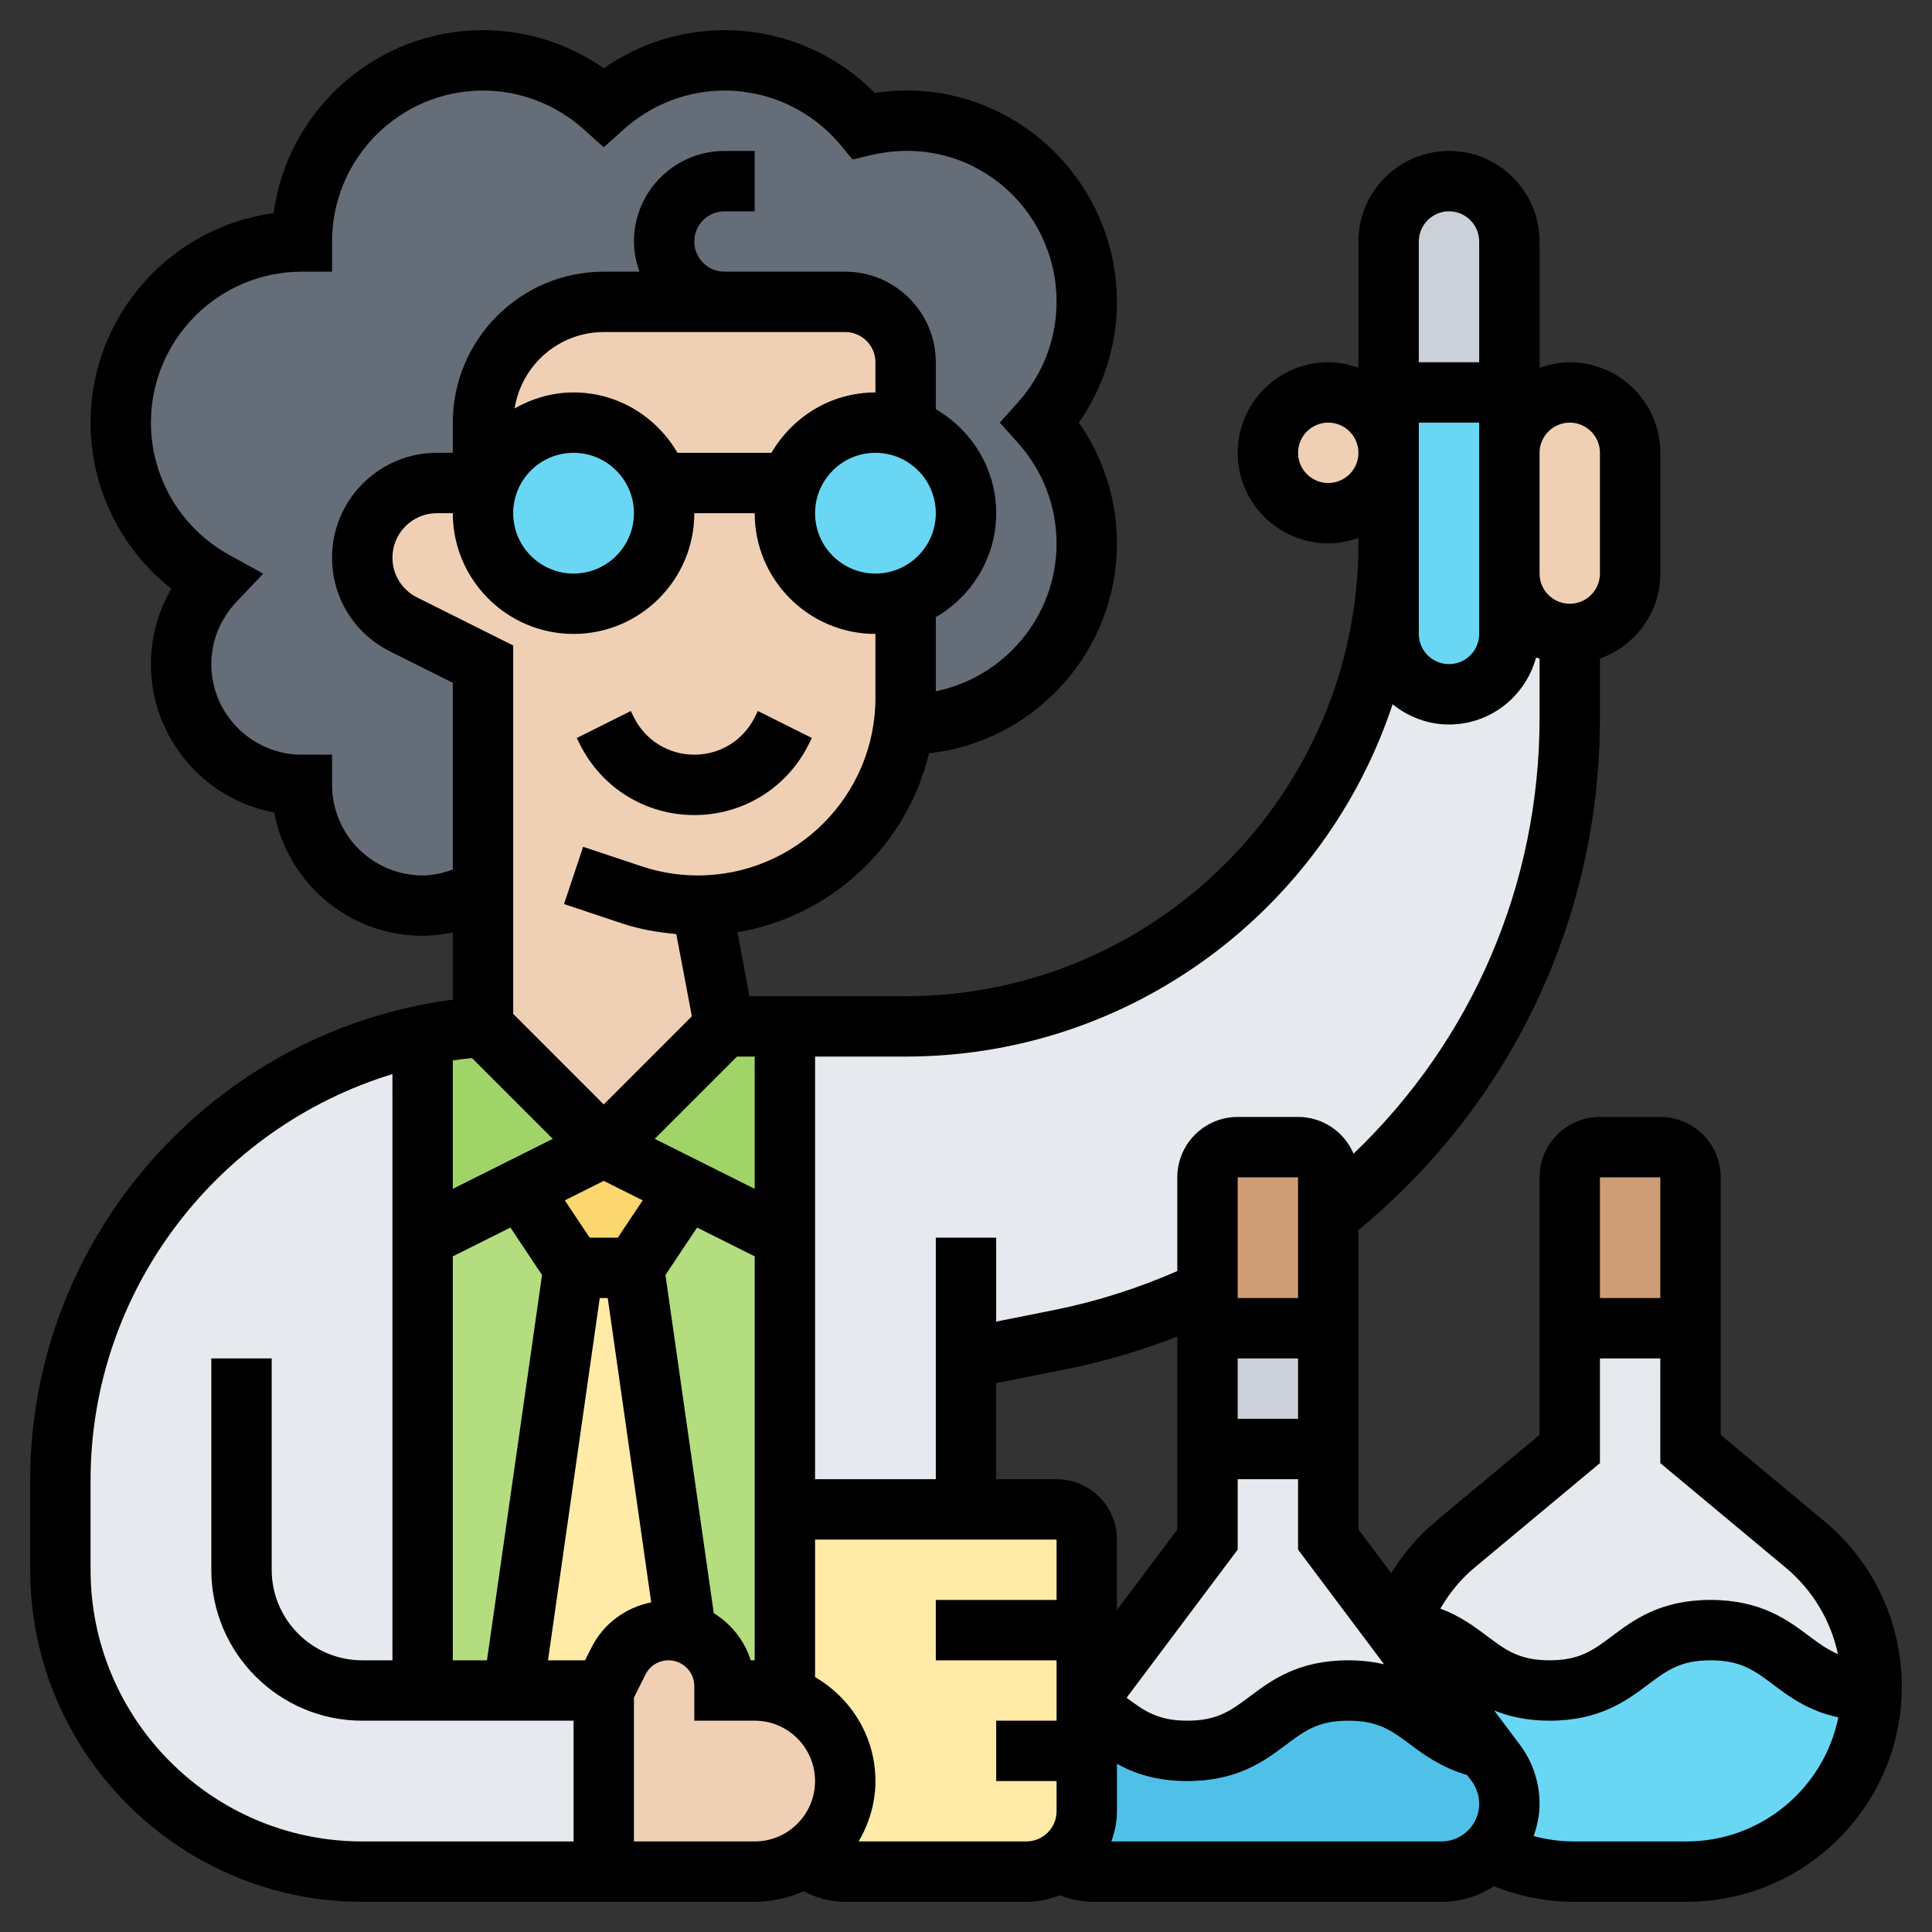
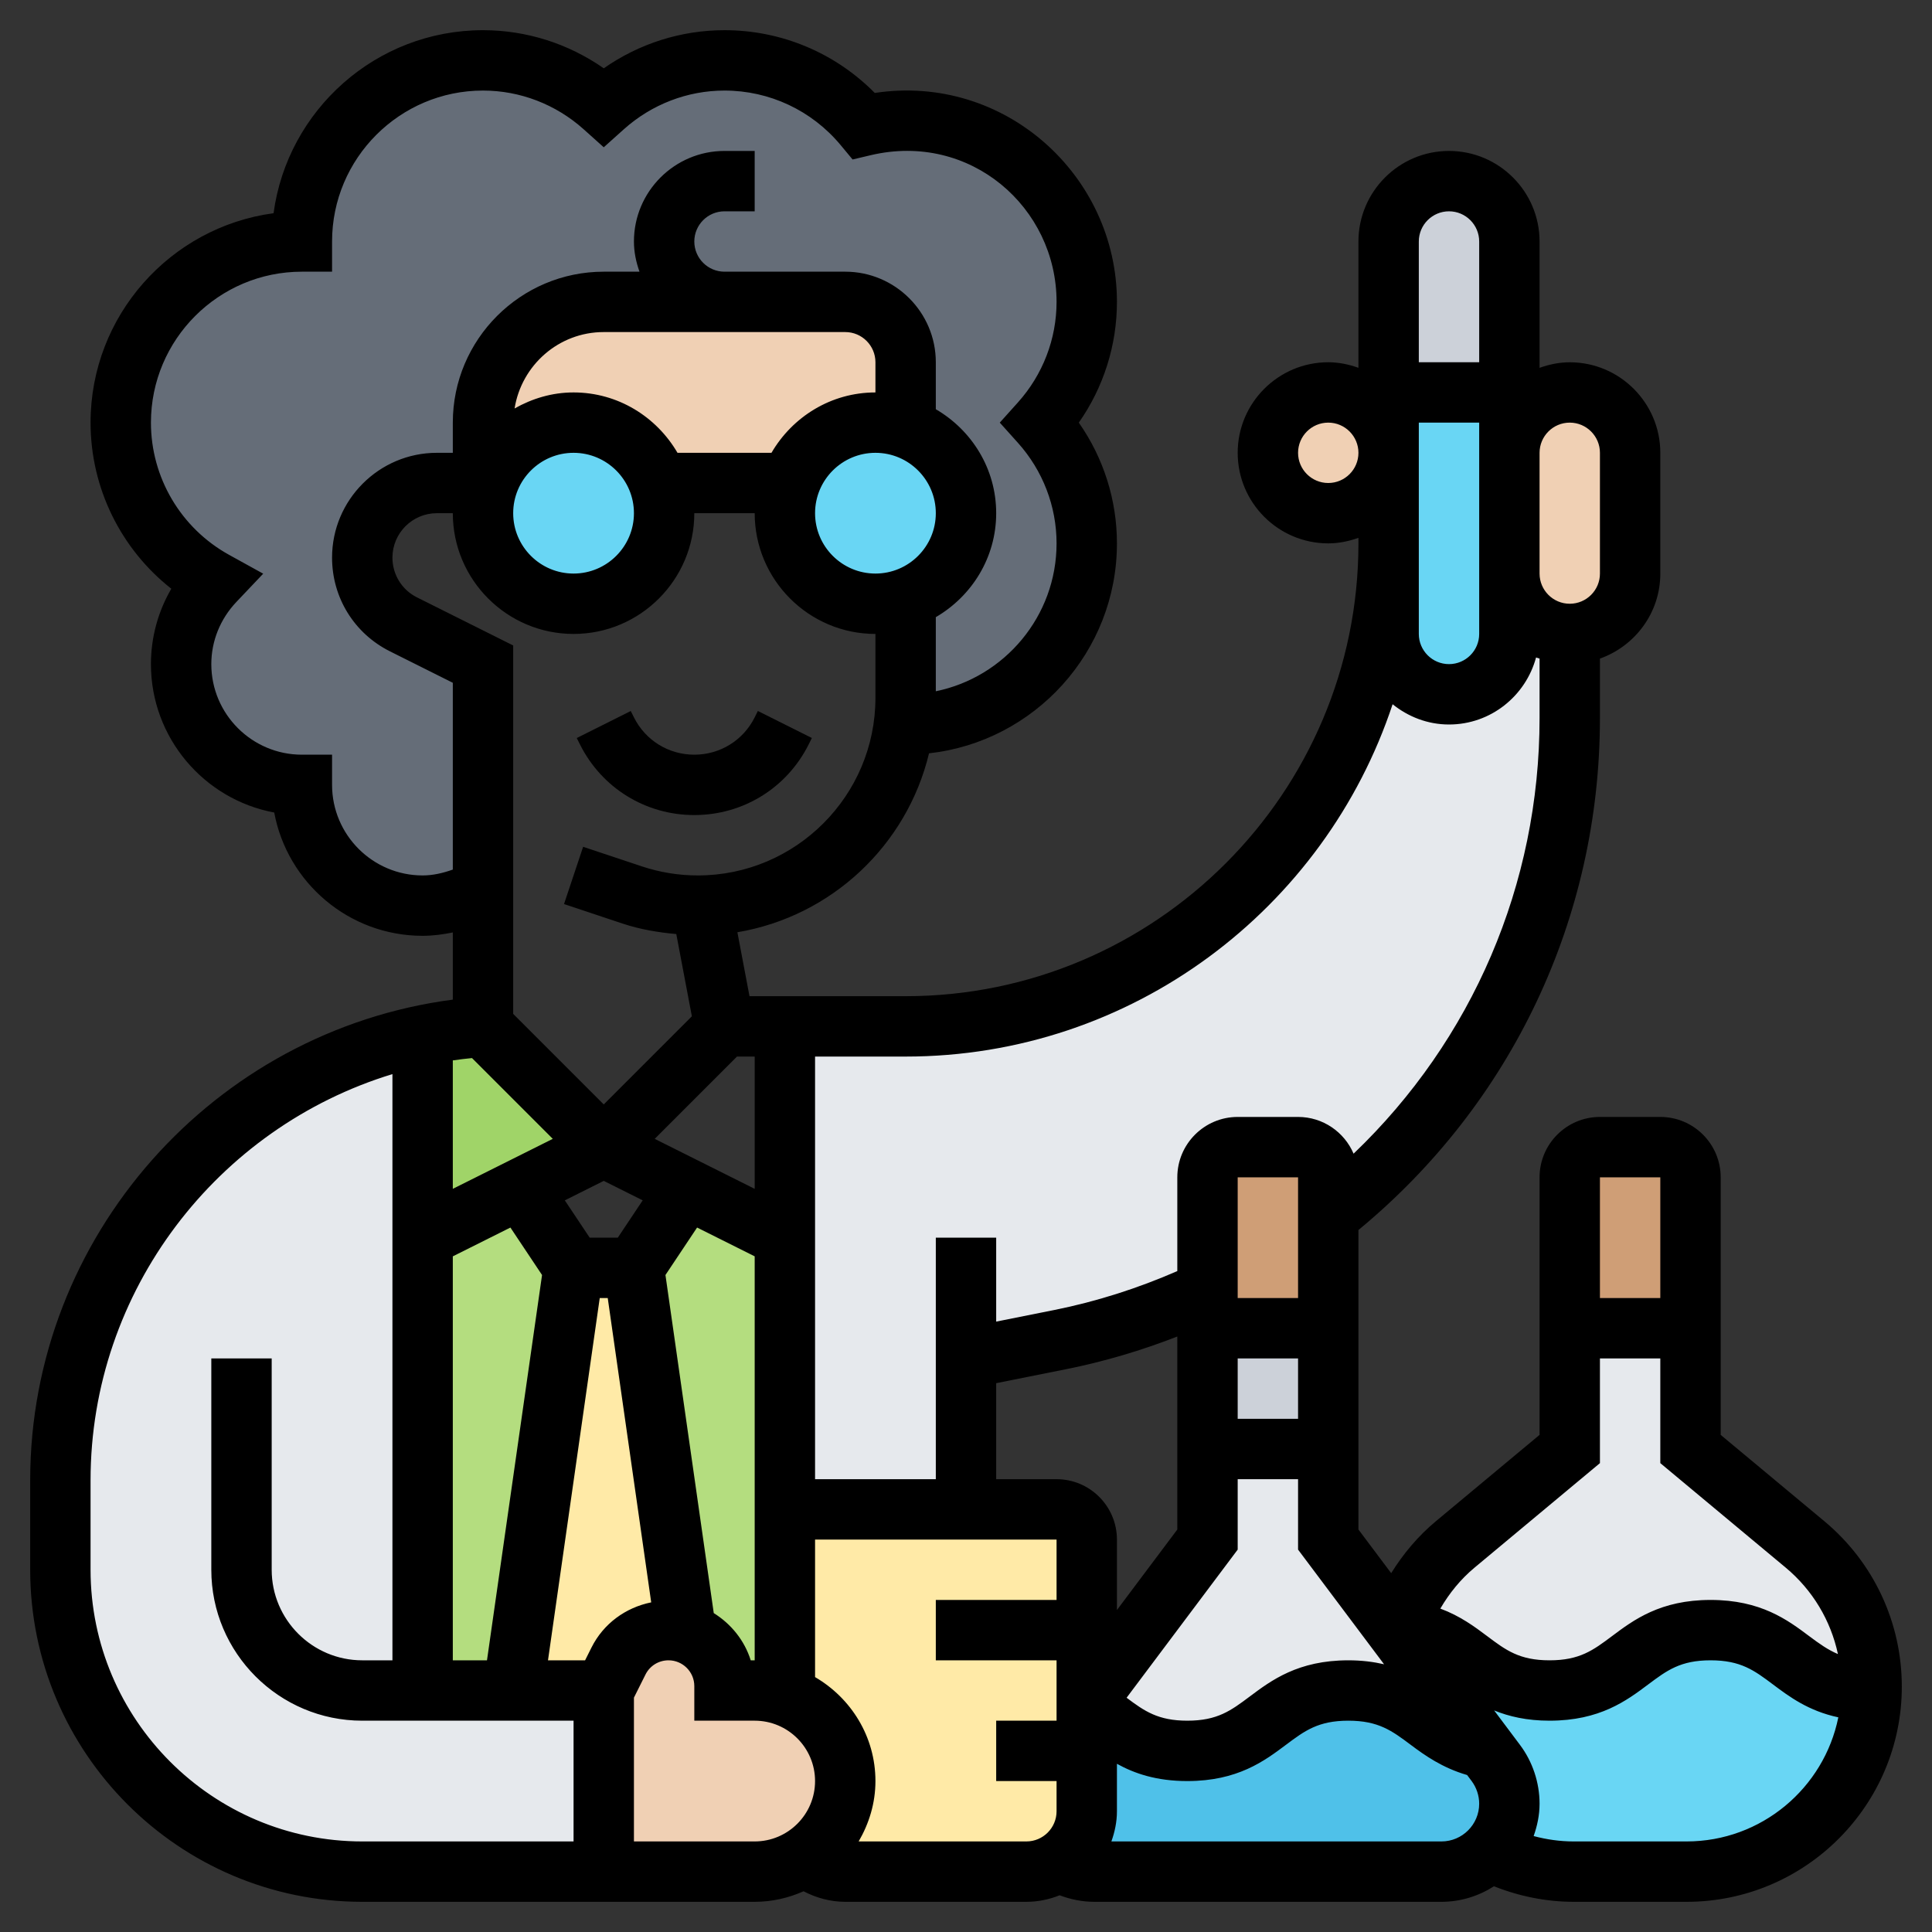
<svg xmlns="http://www.w3.org/2000/svg" id="_x33_0" enable-background="new 0 0 64 64" height="512" viewBox="0 0 64 64" width="512">
  <rect x="0" y="0" width="64" height="64" fill="#333333" stroke="none" />
  <g>
    <g>
      <g>
        <path d="m21 42 1.73 12.09v.01c-.18-.07-.38-.1-.58-.1-.71 0-1.35.4-1.66 1.02l-.49.98h-3l2-14z" fill="#ffeaa7" />
      </g>
      <g>
-         <path d="m22.75 39.37-1.75 2.63h-2l-1.75-2.62 2.75-1.38z" fill="#fcd770" />
-       </g>
+         </g>
      <g>
        <path d="m26 51v5.17.01c-.31-.12-.65-.18-1-.18h-1v-.15c0-.82-.53-1.51-1.27-1.75v-.01l-1.73-12.09 1.75-2.63 3.25 1.63z" fill="#b4dd7f" />
      </g>
      <g>
        <path d="m17.25 39.38 1.75 2.62-2 14h-3v-15z" fill="#b4dd7f" />
      </g>
      <g>
-         <path d="m26 34v7l-3.25-1.63-2.75-1.37 4-4z" fill="#a0d468" />
-       </g>
+         </g>
      <g>
        <path d="m20 38-2.75 1.38-3.25 1.62v-6.72c.65-.14 1.32-.23 2-.28z" fill="#a0d468" />
      </g>
      <g>
        <path d="m30 34c8.84 0 16-7.16 16-16v3c0 .55.22 1.05.59 1.41.36.37.86.59 1.41.59 1.1 0 2-.9 2-2v-2c0 .55.22 1.05.59 1.41.36.37.86.59 1.41.59v2.78c0 6.61-3.08 12.62-8 16.5v-1.28c0-.55-.45-1-1-1h-2c-.55 0-1 .45-1 1v3.76c-1.53.72-3.16 1.27-4.88 1.62l-3.12.62v5h-5c-.55 0-1 .45-1 1v-10-7z" fill="#e6e9ed" />
      </g>
      <g>
        <path d="m14 56h3 3v6h-8c-5.52 0-10-4.48-10-10v-2.96c0-7.23 5.1-13.34 12-14.76v6.72z" fill="#e6e9ed" />
      </g>
      <g>
        <path d="m50 8v5h-4v-5c0-1.1.9-2 2-2 .55 0 1.05.22 1.41.59.37.36.59.86.59 1.41z" fill="#ccd1d9" />
      </g>
      <g>
        <path d="m50 19v2c0 1.1-.9 2-2 2-.55 0-1.05-.22-1.41-.59-.37-.36-.59-.86-.59-1.41v-3-3-2h4v2z" fill="#69d6f4" />
      </g>
      <g>
        <path d="m36 18c0 3.31-2.69 6-6 6-.02 0-.04 0-.06 0h-.01c.05-.29.07-.58.07-.88v-3.29-.01c1.17-.4 2-1.51 2-2.82s-.83-2.42-2-2.82v-.01-2.17c0-1.1-.9-2-2-2h-4-4c-2.21 0-4 1.79-4 4v2h-1.53c-1.36 0-2.47 1.11-2.47 2.47 0 .94.53 1.79 1.37 2.21l2.63 1.32v7.46c-.59.35-1.27.54-2 .54-2.21 0-4-1.79-4-4-2.21 0-4-1.79-4-4 0-1.07.42-2.03 1.1-2.75-1.85-1.02-3.1-2.99-3.1-5.25 0-3.31 2.69-6 6-6 0-3.31 2.69-6 6-6 1.54 0 2.94.58 4 1.54 1.06-.96 2.46-1.54 4-1.54 1.86 0 3.51.84 4.62 2.17.44-.11.9-.17 1.38-.17 3.31 0 6 2.69 6 6 0 1.54-.58 2.94-1.54 4 .96 1.06 1.54 2.46 1.54 4z" fill="#656d78" />
      </g>
      <g>
        <path d="m30 14.17v.01c-.31-.12-.65-.18-1-.18-1.31 0-2.42.83-2.82 2h-.01-4.33l-.02.01c-.4-1.17-1.51-2.01-2.82-2.01-1.33 0-2.45.86-2.84 2.06l-.16-.06v-2c0-2.21 1.79-4 4-4h4 4c1.1 0 2 .9 2 2z" fill="#f0d0b4" />
      </g>
      <g>
-         <path d="m30 19.83v3.29c0 .3-.02.59-.07.88-.41 3.35-3.24 5.94-6.69 5.99v.01l.76 4-4 4-4-4v-4.54-7.46l-2.63-1.32c-.84-.42-1.37-1.27-1.37-2.21 0-1.36 1.11-2.47 2.47-2.47h1.53l.16.06c-.11.29-.16.61-.16.94 0 1.66 1.34 3 3 3s3-1.34 3-3c0-.35-.06-.68-.18-.99l.02-.01h4.33.01c-.12.31-.18.65-.18 1 0 1.66 1.34 3 3 3 .35 0 .69-.06 1-.18z" fill="#f0d0b4" />
-       </g>
+         </g>
      <g>
        <path d="m29 14c.35 0 .69.06 1 .18 1.17.4 2 1.51 2 2.82s-.83 2.42-2 2.82c-.31.12-.65.18-1 .18-1.66 0-3-1.34-3-3 0-.35.06-.69.18-1 .4-1.17 1.51-2 2.82-2z" fill="#69d6f4" />
      </g>
      <g>
        <path d="m21.82 16.01c.12.31.18.64.18.99 0 1.66-1.34 3-3 3s-3-1.34-3-3c0-.33.05-.65.16-.94.39-1.2 1.51-2.06 2.84-2.06 1.31 0 2.42.84 2.82 2.01z" fill="#69d6f4" />
      </g>
      <g>
        <path d="m54 19c0 1.1-.9 2-2 2-.55 0-1.05-.22-1.41-.59-.37-.36-.59-.86-.59-1.41v-4c0-1.1.9-2 2-2 .55 0 1.05.22 1.41.59.37.36.59.86.59 1.41z" fill="#f0d0b4" />
      </g>
      <g>
        <path d="m45.41 13.59c.37.36.59.86.59 1.41s-.22 1.05-.59 1.41c-.36.37-.86.59-1.41.59-1.1 0-2-.9-2-2 0-.55.22-1.05.59-1.41.36-.37.86-.59 1.41-.59s1.05.22 1.41.59z" fill="#f0d0b4" />
      </g>
      <g>
        <path d="m28 59c0 1.04-.52 1.95-1.32 2.49h-.01c-.48.32-1.05.51-1.67.51h-5v-6l.49-.98c.31-.62.95-1.02 1.66-1.02.2 0 .4.03.58.1.74.24 1.27.93 1.27 1.75v.15h1c.35 0 .69.06 1 .18.43.14.81.39 1.12.7.54.54.88 1.29.88 2.12z" fill="#f0d0b4" />
      </g>
      <g>
        <path d="m36 58v2c0 .7-.36 1.32-.91 1.68-.32.2-.69.32-1.09.32h-6c-.51 0-.97-.19-1.32-.51.8-.54 1.32-1.45 1.32-2.49 0-.83-.34-1.58-.88-2.12-.31-.31-.69-.56-1.12-.7v-.01-5.17c0-.55.45-1 1-1h5 3c.55 0 1 .45 1 1v3 2.33.2z" fill="#ffeaa7" />
      </g>
      <g>
        <path d="m56 39v5h-4v-5c0-.55.45-1 1-1h2c.55 0 1 .45 1 1z" fill="#cf9e76" />
      </g>
      <g>
        <path d="m44 40.28v3.72h-4v-1.24-3.76c0-.55.45-1 1-1h2c.55 0 1 .45 1 1z" fill="#cf9e76" />
      </g>
      <g>
        <path d="m40 44h4v4h-4z" fill="#ccd1d9" />
      </g>
      <g>
        <path d="m44.67 56c-2.67 0-2.67 2-5.34 2-1.76 0-2.36-.87-3.33-1.47v-.2l4-5.33v-3h4v3l2.28 3.04 2.92 3.89c-1.9-.35-2.17-1.93-4.53-1.93z" fill="#e6e9ed" />
      </g>
      <g>
        <path d="m62 55.87c0 .04 0 .09-.01.13-2.66-.01-2.66-2-5.32-2-2.67 0-2.67 2-5.34 2-2.56 0-2.66-1.85-5.04-1.99.35-1.1 1.01-2.1 1.92-2.85l3.79-3.16v-4h4v4l3.79 3.16c1.4 1.17 2.21 2.89 2.21 4.71z" fill="#e6e9ed" />
      </g>
      <g>
        <path d="m36 56.53c.97.6 1.57 1.47 3.33 1.47 2.67 0 2.67-2 5.34-2 2.36 0 2.63 1.58 4.53 1.93l.35.47c.29.39.45.86.45 1.35 0 .62-.25 1.17-.65 1.58l-.01.01c-.41.41-.97.66-1.59.66h-11.5c-.42 0-.82-.12-1.16-.32.55-.36.91-.98.91-1.68v-2z" fill="#4fc1e9" />
      </g>
      <g>
        <path d="m46.29 54.01c2.38.14 2.48 1.99 5.04 1.99 2.67 0 2.67-2 5.34-2 2.66 0 2.66 1.99 5.32 2-.06 3.33-2.77 6-6.12 6h-3.74c-1 0-1.95-.24-2.78-.67.4-.41.65-.96.65-1.58 0-.49-.16-.96-.45-1.35l-.35-.47-2.92-3.89c0-.01.01-.02.01-.03z" fill="#69d6f4" />
      </g>
    </g>
    <g>
      <path d="m25 23.764c-.381.762-1.147 1.236-2 1.236s-1.619-.474-2-1.236l-.105-.211-1.789.895.105.21c.722 1.445 2.174 2.342 3.789 2.342s3.067-.897 3.789-2.342l.105-.211-1.789-.895z" />
      <path d="m60.436 50.394-3.436-2.862v-8.532c0-1.103-.897-2-2-2h-2c-1.103 0-2 .897-2 2v8.532l-3.436 2.862c-.589.491-1.08 1.076-1.479 1.719l-1.085-1.446v-9.921c5.087-4.198 8-10.348 8-16.961v-1.968c1.161-.414 2-1.514 2-2.816v-4c0-1.654-1.346-3-3-3-.352 0-.686.072-1 .184v-4.185c0-1.654-1.346-3-3-3s-3 1.346-3 3v4.184c-.314-.112-.648-.184-1-.184-1.654 0-3 1.346-3 3s1.346 3 3 3c.352 0 .686-.072 1-.184v.184c0 8.271-6.729 15-15 15h-5.172l-.401-2.118c3.119-.525 5.617-2.882 6.348-5.927 3.496-.388 6.225-3.357 6.225-6.955 0-1.437-.443-2.83-1.263-4 .82-1.17 1.263-2.563 1.263-4 0-4.196-3.729-7.571-8.022-6.921-1.312-1.328-3.094-2.079-4.978-2.079-1.437 0-2.829.444-4 1.263-1.171-.819-2.563-1.263-4-1.263-3.542 0-6.478 2.645-6.938 6.063-3.417.459-6.062 3.395-6.062 6.937 0 2.165 1.002 4.187 2.675 5.502-.44.755-.675 1.613-.675 2.498 0 2.444 1.763 4.484 4.084 4.916.432 2.321 2.472 4.084 4.916 4.084.338 0 .672-.045 1-.112v2.226c-7.92 1.035-14 7.844-14 15.922v2.964c0 6.065 4.935 11 11 11h13c.577 0 1.123-.128 1.619-.349.424.221.894.349 1.381.349h6c.39 0 .76-.08 1.102-.216.366.138.753.216 1.148.216h11.5c.641 0 1.236-.193 1.74-.515.836.333 1.735.515 2.639.515h3.742c3.931 0 7.129-3.198 7.129-7.129 0-2.122-.935-4.119-2.564-5.477zm-5.436-11.394v4h-2v-4zm-6.154 12.93 4.154-3.462v-3.468h2v3.468l4.154 3.462c.892.743 1.492 1.752 1.73 2.863-.339-.143-.623-.348-.951-.593-.713-.535-1.601-1.2-3.268-1.2s-2.554.666-3.267 1.2c-.62.464-1.067.8-2.067.8-.999 0-1.446-.335-2.065-.8-.414-.311-.894-.669-1.553-.913.297-.51.672-.973 1.133-1.357zm-2.997 3.201c-.348-.08-.736-.131-1.184-.131-1.667 0-2.554.666-3.267 1.2-.62.464-1.067.8-2.067.8-.969 0-1.421-.318-2.011-.76l3.68-4.907v-2.333h2v2.333zm-12.849-9.311 2.314-.463c1.261-.252 2.494-.619 3.686-1.083v6.393l-2 2.667v-2.334c0-1.103-.897-2-2-2h-2zm10 1.18h-2v-2h2zm0-4h-2v-4h2zm9-29c.552 0 1 .449 1 1v4c0 .551-.448 1-1 1s-1-.449-1-1v-4c0-.551.448-1 1-1zm-4-7c.552 0 1 .449 1 1v4h-2v-4c0-.551.448-1 1-1zm-4 9c-.552 0-1-.449-1-1s.448-1 1-1 1 .449 1 1-.448 1-1 1zm3-2h2v7c0 .551-.448 1-1 1s-1-.449-1-1zm-.868 9.329c.514.413 1.158.671 1.868.671 1.383 0 2.539-.945 2.884-2.22.037.015.078.022.116.036v1.969c0 5.512-2.227 10.67-6.161 14.432-.305-.715-1.014-1.217-1.839-1.217h-2c-1.103 0-2 .897-2 2v3.106c-1.306.57-2.672 1.008-4.078 1.29l-1.922.384v-2.78h-2v8h-4v-14h3c7.512 0 13.89-4.902 16.132-11.671zm-21.132 31.671h-.131c-.206-.658-.65-1.206-1.225-1.564l-1.6-11.2 1.048-1.572 1.908.954zm-5.407-.422-.211.422h-1.229l1.714-12h.265l1.44 10.08c-.847.173-1.58.701-1.979 1.498zm-3.957-19.528 2.676 2.676-3.312 1.656v-4.255c.21-.032.423-.055.636-.077zm8.778-.05h.586v4.382l-3.312-1.656zm-3.949 6h-.93l-.825-1.237 1.29-.645 1.29.645zm-5.465.618 1.908-.954 1.048 1.572-1.824 12.764h-1.132zm14-18.501c0 3.244-2.639 5.883-5.883 5.883-.634 0-1.26-.102-1.86-.302l-1.94-.647-.633 1.897 1.94.647c.578.192 1.176.292 1.779.347l.516 2.724-2.919 2.92-3-3v-12.204l-3.187-1.593c-.501-.251-.813-.756-.813-1.317 0-.811.66-1.472 1.472-1.472h.528c0 2.206 1.794 4 4 4s4-1.794 4-4h2c0 2.206 1.794 4 4 4zm-1-12.117c.552 0 1 .449 1 1v1c-1.474 0-2.75.81-3.444 2h-3.113c-.694-1.19-1.97-2-3.444-2-.713 0-1.373.203-1.953.531.229-1.431 1.46-2.531 2.954-2.531zm1 8c-1.103 0-2-.897-2-2s.897-2 2-2 2 .897 2 2-.897 2-2 2zm-10-4c1.103 0 2 .897 2 2s-.897 2-2 2-2-.897-2-2 .897-2 2-2zm-5 14c-1.654 0-3-1.346-3-3v-1h-1c-1.654 0-3-1.346-3-3 0-.763.295-1.494.829-2.058l.89-.938-1.132-.625c-1.596-.882-2.587-2.56-2.587-4.379 0-2.757 2.243-5 5-5h1v-1c0-2.757 2.243-5 5-5 1.227 0 2.41.455 3.333 1.281l.667.598.667-.598c.923-.826 2.106-1.281 3.333-1.281 1.49 0 2.892.658 3.847 1.806l.396.477.604-.143c3.295-.775 6.153 1.731 6.153 4.86 0 1.228-.455 2.412-1.281 3.332l-.6.668.6.668c.826.92 1.281 2.104 1.281 3.332 0 2.414-1.721 4.434-4 4.899v-2.455c1.19-.694 2-1.97 2-3.444s-.81-2.75-2-3.444v-1.556c0-1.654-1.346-3-3-3h-4c-.552 0-1-.449-1-1s.448-1 1-1h1v-2h-1c-1.654 0-3 1.346-3 3 0 .352.072.686.184 1h-1.184c-2.757 0-5 2.243-5 5v1h-.528c-1.914 0-3.472 1.558-3.472 3.472 0 1.324.735 2.514 1.919 3.105l2.081 1.041v6.188c-.321.114-.654.194-1 .194zm-11 23v-2.964c0-6.282 4.202-11.688 10-13.455v19.419h-1c-1.654 0-3-1.346-3-3v-7h-2v7c0 2.757 2.243 5 5 5h7v4h-7c-4.963 0-9-4.038-9-9zm18 9v-4.764l.382-.764c.145-.291.438-.472.764-.472.47 0 .854.383.854.854v1.146h2c1.103 0 2 .897 2 2s-.897 2-2 2zm7.444 0c.344-.591.556-1.268.556-2 0-1.474-.81-2.75-2-3.444v-4.556h8v2h-4v2h4v2h-2v2h2v1c0 .551-.448 1-1 1zm19.306 0h-10.934c.112-.314.184-.648.184-1v-1.572c.576.319 1.305.572 2.331.572 1.667 0 2.554-.666 3.267-1.2.62-.464 1.067-.8 2.067-.8 1.001 0 1.448.336 2.068.8.466.35 1.047.762 1.867 1l.15.2c.161.216.25.482.25.75 0 .689-.561 1.25-1.25 1.25zm8.121 0h-3.742c-.455 0-.896-.064-1.325-.178.119-.337.196-.694.196-1.072 0-.698-.23-1.391-.65-1.95l-.854-1.139c.491.199 1.08.339 1.835.339 1.667 0 2.554-.666 3.267-1.2.62-.464 1.067-.8 2.067-.8 1.001 0 1.448.335 2.068.8.536.402 1.172.878 2.164 1.089-.474 2.342-2.547 4.111-5.026 4.111z" />
    </g>
  </g>
</svg>